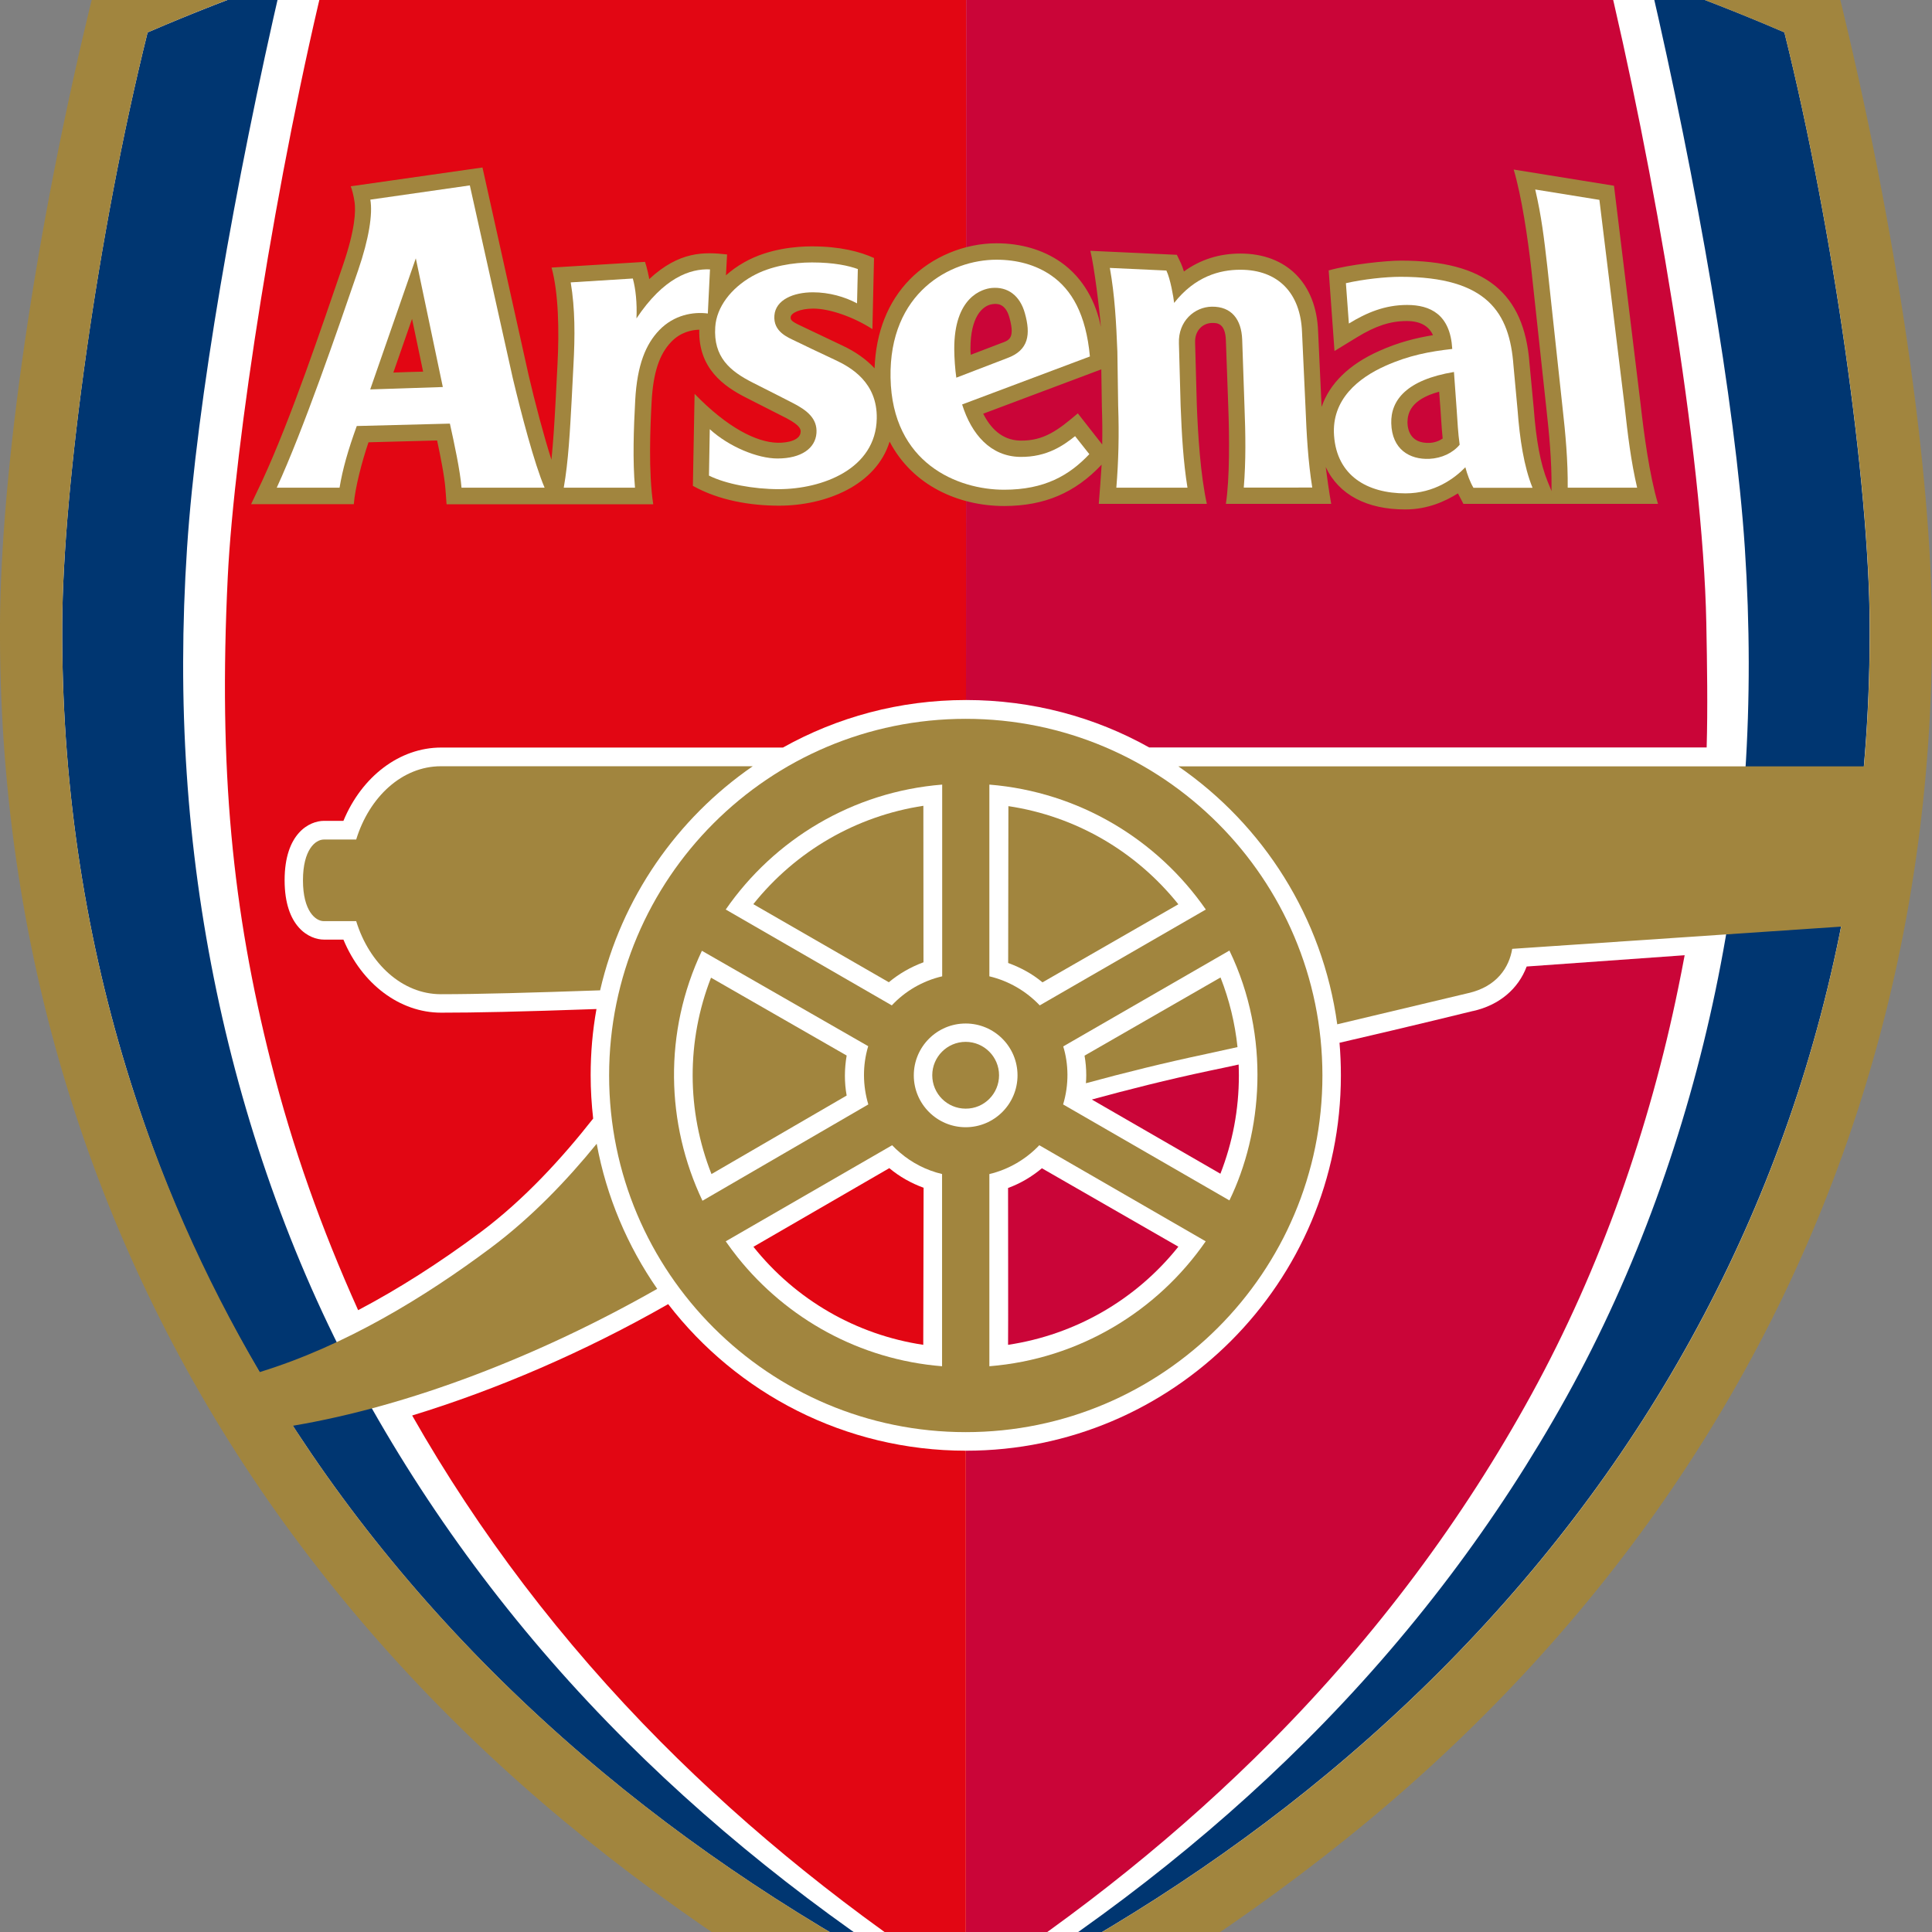
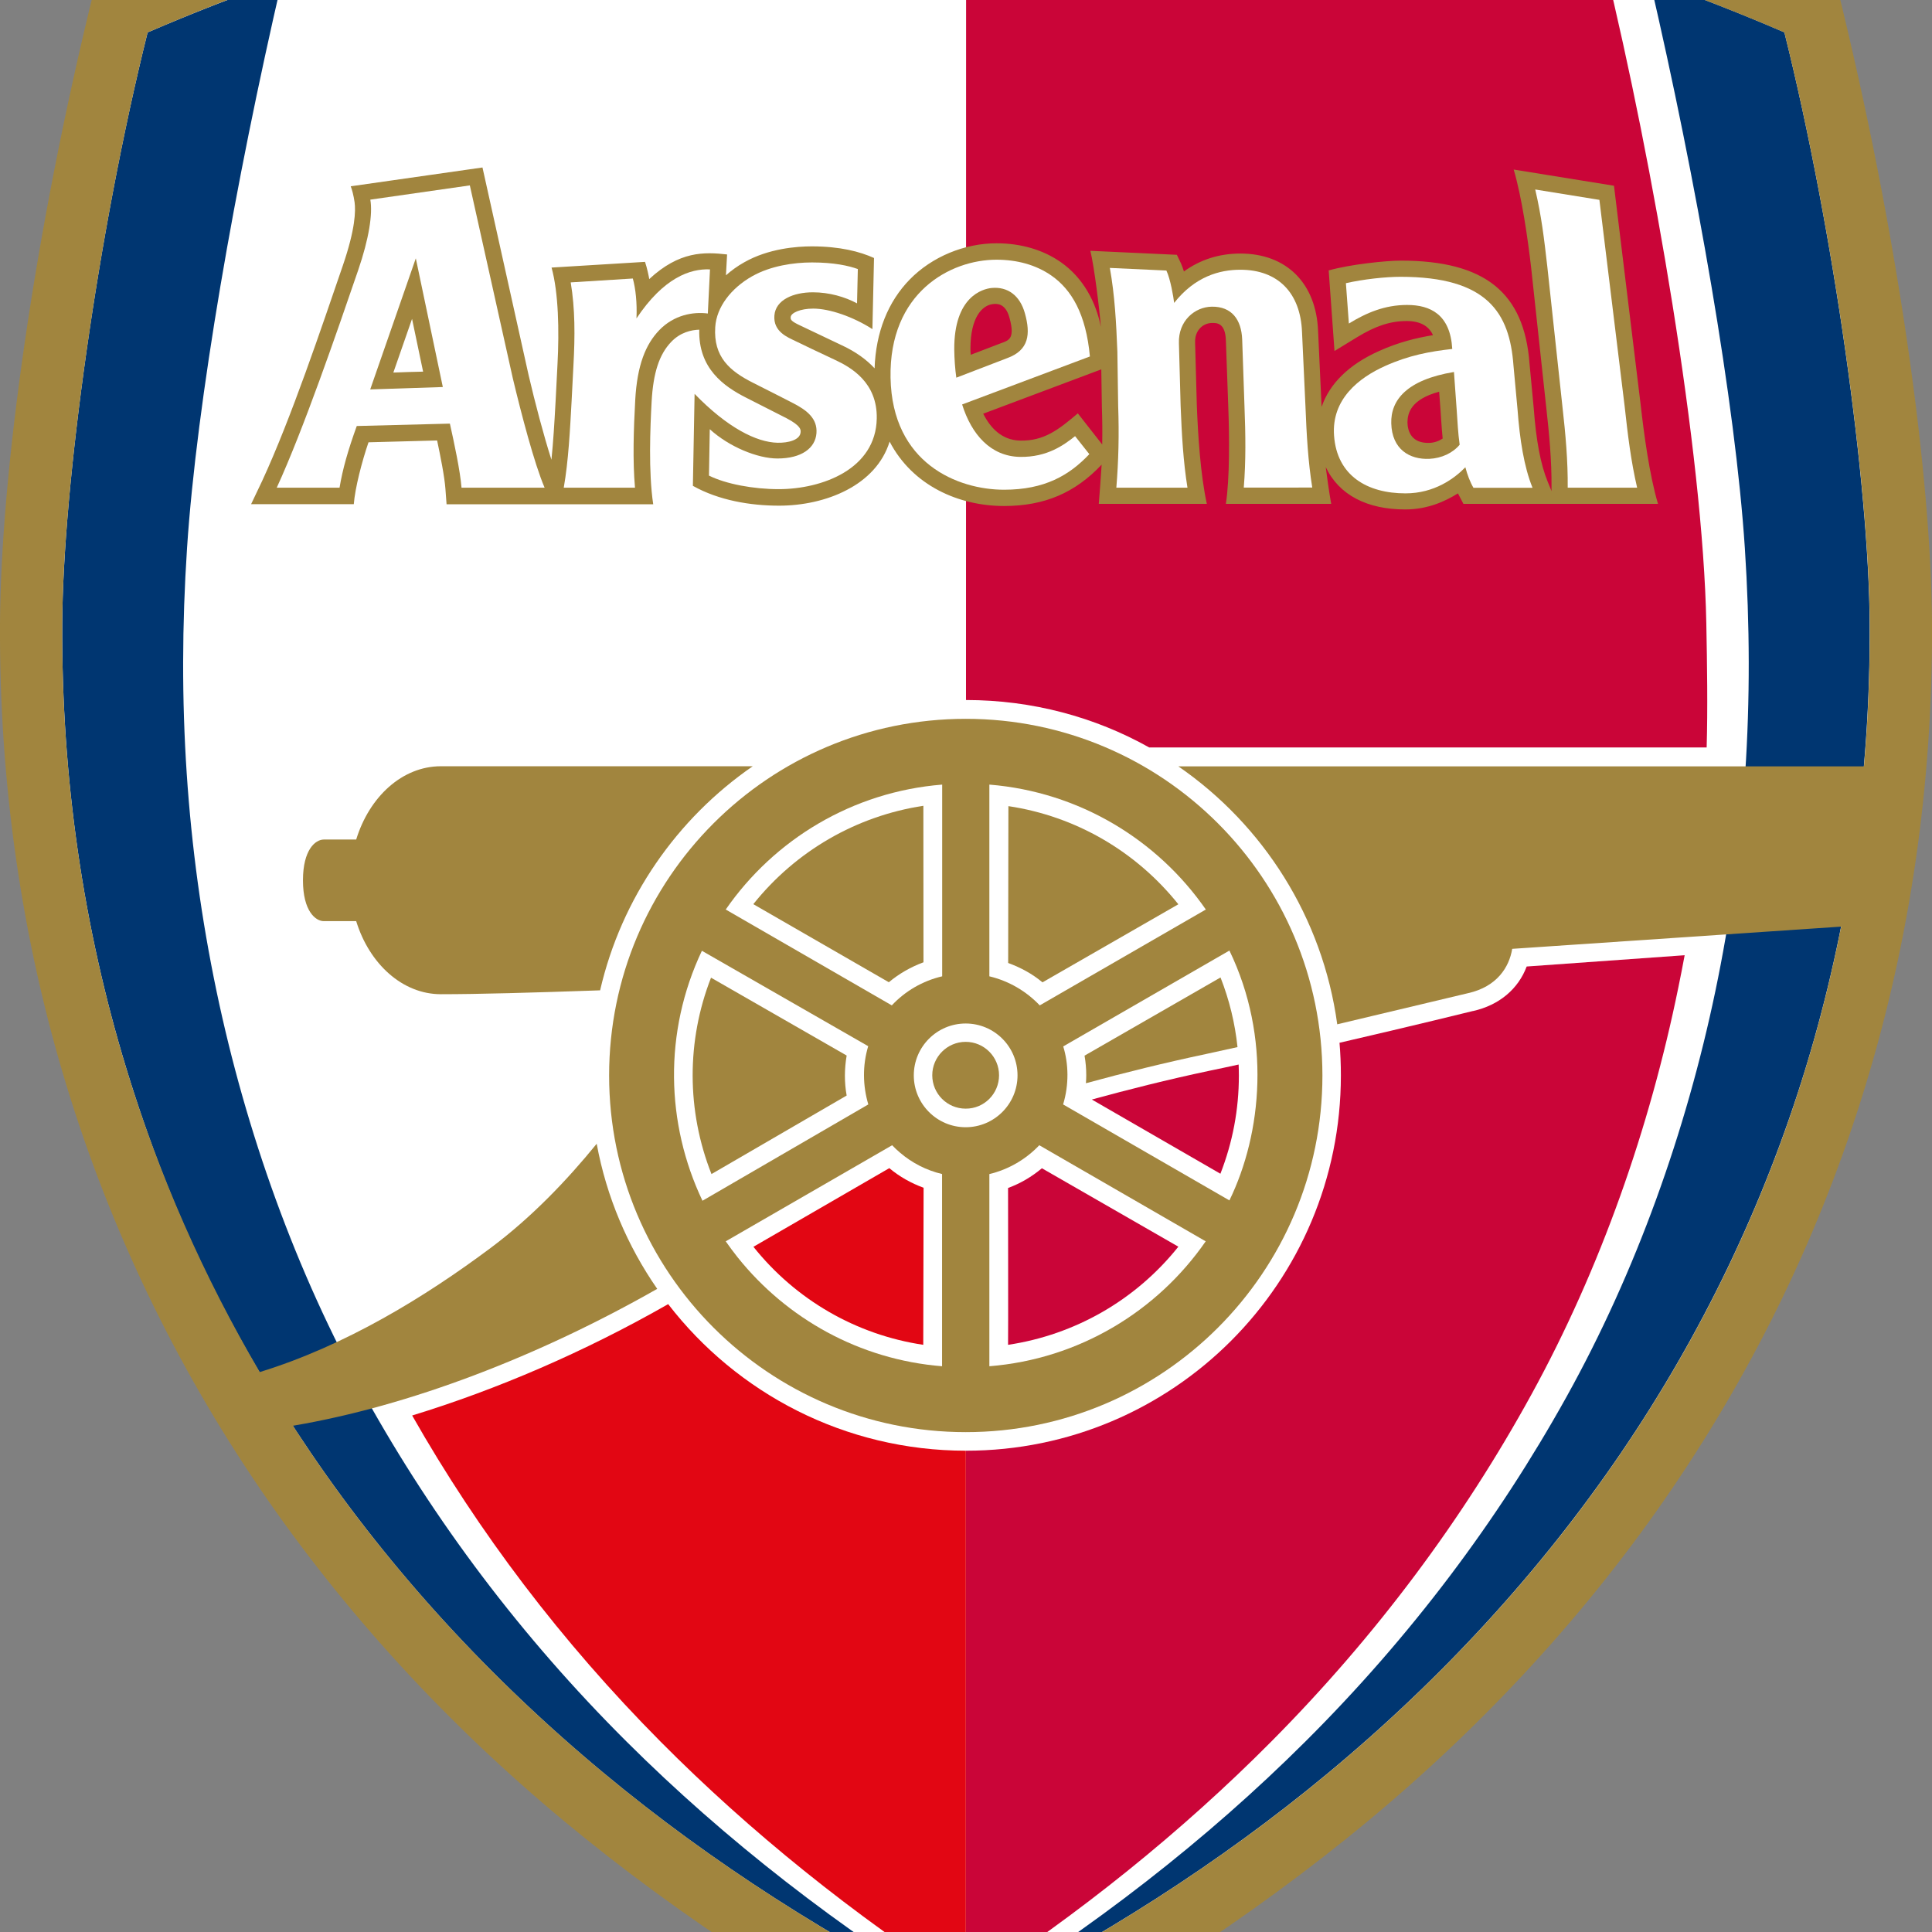
<svg xmlns="http://www.w3.org/2000/svg" width="1695" height="1695" viewBox="0 0 1695 1695" preserveAspectRatio="xMinYMin">
  <rect x="0" y="0" width="1695" height="1695" fill="#808080" stroke="none" />
  <title />
  <g transform="rotate(0 847.5 847.5) translate(847.5 847.5) scale(1) translate(-847.5 -847.5) translate(0 -174.05)">
    <g transform="scale(1 1) translate(0 0)">
      <svg version="1.1" id="Arsenal" x="0px" y="0px" viewBox="0 0 1695 2043.1" style="overflow: visible;" xml:space="preserve" width="1695" height="2043.1">
        <style type="text/css">
	.st0{fill:none;stroke:#000000;stroke-width:6.779;}
	.st1{fill:#FFFFFF;}
	.st2{fill:#CA0538;}
	.st3{fill:#E20613;}
	.st4{fill:#003671;}
	.st5{fill:#A1853E;}
	.st6{fill:none;}
</style>
        <g>
          <path d="M1061.7,1995.1v29.4h-9v-65.2h23.3c10.9,0,22.2,3.4,22.2,16.4c0,7.9-4.7,13.9-12.3,15.7v0.2c7.9,1.9,8.9,6.1,9.9,13.4   c1,6.5,1.7,13.5,4.1,19.6h-9.7c-0.8-3.9-1.9-8.1-2.3-12c-0.7-5.9-0.7-11.2-3.7-14.5c-2.6-3-6.2-2.7-9.8-3H1061.7z M1061.5,1987.3   h14.9c10-0.5,12.3-5,12.3-10.1c0-5.2-2.3-9.7-12.3-10.1h-14.9V1987.3z" />
          <g>
-             <circle class="st0" cx="1075.2" cy="1992.8" r="46.9" />
-           </g>
+             </g>
        </g>
        <g>
          <path class="st1" d="M847.5,8.8c263.2,0,518.1,54.1,757.6,160.9c49.8,202.6,81.2,414,81.9,552.4c0,2.5,0,5,0,7.5   c0,136.5-19.6,269.8-58.4,396.5c-38.1,124.4-94.7,242.3-168.4,350.5c-72.4,106.3-161.8,203.9-265.5,290   c-110.1,91.4-239.6,173.6-347.2,220.5c-107.5-46.9-237-129.1-347.2-220.5c-103.8-86.1-193.1-183.7-265.5-290   c-73.7-108.1-130.3-226.1-168.4-350.5C27.7,999.4,8,866,8,729.5c0-2.5,0-5,0-7.5c0.7-138.5,32.1-349.8,81.9-552.4   C329.4,62.9,584.3,8.8,847.5,8.8z" />
          <path class="st2" d="M847.5,788.2c58.3,0,113.2,15,160.7,41.6h489.1c1-34.2,0.4-72.6-0.3-108.9c-2.9-149.8-46.4-402.6-89.1-578   c-173.5-56.2-359.6-89-560.3-89L847.5,788.2z" />
-           <path class="st3" d="M847.6,54.5c-196.2,0-376.8,29.3-559.9,88.2c-45,181.8-82.3,422.4-87.9,537.9c-8.2,169.2,4.1,291.5,37.9,425.3   c19,75.2,44.3,146,76.5,217.6c34.8-18.3,70.9-41.2,107.4-68.4c38.3-28.6,71.6-65.1,98.8-99.7c-1.4-12.5-2.2-25.2-2.2-38   c0-19.8,1.7-39.2,5.1-58.1c-67.7,2.4-106.1,3.2-136.3,3.2c-36.4,0-69.6-25.3-85.7-64.1c-8.2,0-17,0-17,0c-12.9,0-34.6-11-34.6-52.1   c0-41.2,21.8-52.1,34.6-52.1c0,0,8.8,0,17,0c16.1-38.9,49.3-64.3,85.7-64.3l299.9,0c47.5-26.6,102.3-41.7,160.6-41.7L847.6,54.5z" />
          <path class="st4" d="M549.8,1702.1c-92.5-92.1-168.8-193.8-229.2-302.5c-61.3-110.3-104.9-233-130.6-355.8   c-26.4-126.3-34.8-253.8-25.9-389c8.4-127.3,42-320.1,83.4-498.4c-39.7,14-79.1,29.3-118,46.1C85.8,377.8,55.2,600.1,54.6,721.6   c-0.7,135.5,18.6,266.7,56.3,390.1c39.6,129.4,92.1,234.7,162.4,337.9c70,102.7,156.4,197.1,256.8,280.4   c93.8,77.9,200.8,146.4,317.4,204.1l0,0c0,0,0,0,0,0C736.6,1866.1,636.1,1788.1,549.8,1702.1z" />
          <path class="st4" d="M1145.1,1702.1c92.5-92.1,168.8-193.8,229.2-302.5c61.3-110.3,104.9-233,130.6-355.8   c26.4-126.3,34.8-253.8,25.9-389c-8.4-127.3-42.1-320.3-83.5-498.6c39.7,14,79.3,29.4,118.2,46.2c43.6,175.2,74.2,397.6,74.8,519.1   c0.7,135.5-18.6,266.7-56.3,390.1c-36.7,119.9-91.3,233.6-162.4,337.9c-70,102.7-156.4,197.1-256.8,280.4   c-93.8,77.9-200.8,146.4-317.4,204.1l0,0c0,0,0,0,0,0C958.3,1866.1,1058.7,1788.2,1145.1,1702.1z" />
          <path class="st5" d="M847.3,804.7c-172.8,0-312.9,140.1-312.9,312.9c0,172.8,140.1,312.9,312.9,312.9   c172.8,0,312.9-140.1,312.9-312.9C1160.1,944.8,1020,804.7,847.3,804.7z" />
          <path class="st3" d="M847.5,1446.8c-106.3,0-201-50.4-261.3-128.6c-73.5,42-150.7,75.1-224.6,97.7   c58.3,102.5,130.8,198.3,217.9,286.1c78.6,79.2,168.6,151.5,267.9,215.8V1446.8z" />
          <path class="st5" d="M386.8,1046.3c-33.8,0-62.8-26.7-74.3-64.1c-13.8,0-28.4,0-28.4,0c-7.3,0-18.3-8.9-18.3-35.8   c0-26.9,10.9-35.8,18.3-35.8c0,0,14.6,0,28.4,0c11.5-37.5,40.4-64.3,74.3-64.3h273.6c-66.4,45.8-115.2,115.5-133.9,196.6   C465.9,1045,419.4,1046.3,386.8,1046.3z" />
          <path class="st5" d="M1611.9,163.1C1379.6,59,1123.8,0,847.5,0C571.2,0,315.4,59,83.1,163.1C29.5,380,0.7,590.4,0,721.3   c-0.7,139.9,19,276.6,58.7,406.3c38.3,125.2,95.3,243.8,169.5,352.7c72.9,106.9,162.7,205.1,267,291.7   c98.1,81.5,231.1,170.8,352.3,223.1c121.2-52.3,254.1-141.7,352.3-223.1c104.3-86.6,194.2-184.7,267-291.7   c74.1-108.8,131.2-227.5,169.5-352.7c39.7-129.7,59.4-266.4,58.7-406.3C1694.3,590.4,1665.5,380,1611.9,163.1z M1421.7,1449.5   c-70,102.7-156.4,197.1-256.8,280.4c-93.8,77.9-200.9,146.4-317.5,204.2c-116.6-57.8-223.5-126.3-317.3-204.2   c-100.4-83.3-186.8-177.7-256.8-280.4c-5.5-8.1-11-16.4-16.3-24.6c102.2-17.3,215.2-60.7,319.6-120.1   c-26-37.5-44.5-80.6-53.1-127.3c-26.1,32.1-57.3,64.7-92.9,91.3c-57.7,43.1-127.3,85.8-202.7,109c-49.3-84-88.6-173.2-117-266.1   C73.2,988.3,53.9,857,54.6,721.6c0.6-121.5,31.3-343.8,74.9-519.1c227.2-98.1,468.6-147.9,718-147.9c249.4,0,490.8,49.9,718,147.9   c43.6,175.2,74.3,397.5,74.9,519.1c0.2,42.1-1.5,83.7-5.1,124.8l-601.5,0c74.4,51.3,126.6,132.5,139.4,226.3l114.7-27.3   c25.6-5.7,36.2-23,38.8-38.9l288.6-19.5c-8.4,42.3-18.8,84-31.3,124.7C1547.4,1231.6,1492.8,1345.2,1421.7,1449.5z" />
          <path class="st1" d="M868,1204.1v168.6c78.7-6.3,147.3-48.2,189.8-109.6l-146-84.3C900.2,1191,885.1,1200,868,1204.1z" />
          <path class="st1" d="M826.6,862.4c-78.7,6.3-147.4,48.2-189.9,109.6l145.7,84.1c11.7-12.5,27-21.5,44.2-25.5V862.4z" />
          <path class="st1" d="M847.2,1072c-25.1,0-45.5,20.4-45.5,45.5c0,25.1,20.4,45.5,45.5,45.5c25.1,0,45.5-20.4,45.5-45.5   C892.7,1092.3,872.3,1072,847.2,1072z" />
          <path class="st1" d="M868,862.4v168.2c17.2,4.1,32.4,13.1,44.2,25.5l145.7-84.1C1015.4,910.7,946.8,868.8,868,862.4z" />
          <path class="st1" d="M826.6,1204.1c-13.9-3.3-26.5-9.8-37-18.8c-2.4-2-4.7-4.2-6.9-6.5l-146,84.3c3.3,4.8,6.9,9.5,10.5,14.1   c42.9,53.6,106.8,89.7,179.3,95.5V1204.1z" />
          <path class="st1" d="M932.7,1143l145.9,84.2c28.7-58.9,36.7-143.2,0-219.2l-145.8,84.1C937.5,1107.3,938,1125.6,932.7,1143z" />
          <path class="st5" d="M660.9,967.3l118.9,68.5c9.1-7.6,19.3-13.4,30.4-17.5l-0.1-137.3C751.4,889.9,698.2,920.6,660.9,967.3z" />
          <path class="st5" d="M884.7,881.3l-0.2,137.6c11.1,4.1,21,9.4,30.1,17l119.2-68.5C996.4,920.7,943.5,890.1,884.7,881.3z" />
          <path class="st5" d="M1085.7,1092.7c-2.2-21-7.2-41.5-14.9-61.1l-119.3,68.6c1,5.7,1.5,11.4,1.5,17.2c0,2.3-0.1,4.6-0.3,7   c33.7-9.2,69.3-18,105.2-25.6C1066.7,1096.8,1076,1094.8,1085.7,1092.7z" />
          <path class="st2" d="M847.5,1917.8c99.4-64.4,189.5-136.9,268.1-216.1c92.1-92.8,168.1-195.1,228-304.3   c60.8-110.8,103.8-234.1,128.9-357.2c1.9-9.5,3.8-18.6,5.5-28.1l-138.6,9.9c-7.3,19.5-23.9,33.9-47.2,39.1l0.2-0.1   c-0.9,0.2-51.7,12.8-117.2,27.9c0.8,9.4,1.2,18.9,1.2,28.6c0,181.9-147.2,329.3-328.9,329.3V1917.8z" />
          <path class="st5" d="M876.5,1117.4c0-16.1-13.1-29.3-29.3-29.3c-16.2,0-29.3,13.2-29.3,29.3c0,16.2,13.1,29.3,29.3,29.3   C863.4,1146.8,876.5,1133.6,876.5,1117.4z" />
          <path class="st2" d="M884.4,1353.9c58.8-8.8,112.2-39.4,149.4-86.1L914.1,1199c-9,7.5-18.8,13.3-29.7,17.3   C884.4,1216.3,884.6,1353.9,884.4,1353.9z" />
          <path class="st3" d="M661,1267.9l119.2-69c9,7.5,19.1,13.2,30.1,17.2l-0.3,137.8C751.2,1345.1,698.2,1314.5,661,1267.9z" />
          <path class="st2" d="M1086.9,1117.7c0-3.3-0.1-6.5-0.2-9.7c-9,2-17.7,3.8-25.8,5.5c-36.4,7.7-71.6,16.6-103,25.2l112.8,65.1   C1081.4,1176.4,1086.9,1147.6,1086.9,1117.7z" />
          <path class="st1" d="M615.8,1008.2c-33.8,71.4-31.6,151.8,0.5,219.3l145.5-84.5c-4.9-16.4-5.2-34.1-0.1-51.1L615.8,1008.2z" />
          <path class="st5" d="M624.2,1204.1l118.6-68.9c-2.1-11.6-2-23.4,0-35.1l-119-68.3C602.2,1087.2,602.3,1148.6,624.2,1204.1z" />
          <path class="st5" d="M966.5,581.7c-0.3,6.4-2,28-2.5,34.4h94.8c-5.6-25.4-7.8-60.5-8.8-86.7c0,0.1-1.5-54.7-1.5-54.7   c-0.2-5.2,1.3-9.5,4.3-12.7c2.7-2.9,6.5-4.5,10.3-4.6c4.4-0.1,11.9-0.2,12.4,15.3l2.1,58.2c1,26.2,1.3,62.9-2.1,85.2h92.4   c-1.5-8-4.2-27-4.8-32.3c11.6,24.6,36.4,37.2,69.7,37.2c19.7,0,35.1-7.1,46.3-14.1c0.4,0.7,4.8,9.2,4.8,9.2h170.7   c-7.6-25.7-12.3-61.3-15.3-87.8c0-0.1-23.3-191.3-23.3-191.3l-88-14.2c7.1,23.9,12.4,60.5,15.4,86.8c0,0.1,13.2,122.2,13.2,122.2   c2.5,22.3,4.8,46.1,4.6,70.1l0,3l-3.5-8.6c-6.1-14.9-10-35.8-12.1-64c0-0.2-3.7-39.2-3.7-39.2c-4.6-62.1-38.8-90.4-113-90.4   c-12.6,0-44.1,3.2-63.2,8.6l5.1,70.7l19.8-12.1c16.2-9.9,29.2-14.2,43.6-14.2c11.8,0,19.4,4.4,23,12.4c-14.6,2.4-30.3,6.2-47.5,14   c-26.2,11.7-43.3,28.6-50.2,48.9c0-0.6,0-1.1-0.1-1.7c0-0.1-3-64.8-3-64.8c-1.6-41.9-27.7-68-68.1-68c-18.7,0-35.2,5.3-49.6,15.7   c-0.8-2.6-1.7-5-2.6-7.1l-3.6-7.5l-75.9-3.5c3.4,13.7,8.1,51.8,9.2,66.7c-4-20.6-14.8-42.6-35.2-56.8   c-15.5-10.8-34.9-16.5-56.3-16.5c-28.2,0-56.6,11.8-76.1,31.7c-19.2,19.6-29.8,46.4-30.9,78c-7.2-7.8-16.7-14.6-28.5-20.1   l-34.9-16.6l-1.7-0.8c-8.4-3.9-8.7-5.3-8.5-7.5c0.3-3.6,8.3-7.4,19.8-7.4c14.3,0,35.1,7.2,51.9,18l1.4-62.4   c-12.4-5.6-29.8-10.2-54.6-10.2c-12.9,0-37.9,1.8-59.3,14l0,0c-5.9,3.3-11.3,7.2-16,11.4l1-18.3c-20.2-2.3-41.9-2.9-68.3,21.6   c-0.2-1.7-2-10.2-3.7-15.1l-82,5c6.1,22,6.8,55.3,5.2,85c0,0.1-1.6,31.3-1.6,31.3c0-0.1-0.2,3.6-0.2,3.6   c-0.9,16.4-1.9,33.1-3.5,48.7c-6.8-21.2-14.4-50.1-20-74.1c0,0-40.5-182.3-40.5-182.3l-115.6,16.5c1,2.3,2.6,8.2,3.4,14   c1,7.6,0.7,23.4-10.3,55.5c-18.6,54.1-45.3,133.9-70.8,189c-3.6,7.7-9.7,20.4-9.7,20.4h90.1c1.1-14.1,7.1-37.4,12.9-54.3   c12.4-0.3,45.1-1.2,60.2-1.6c2.8,13.1,6.5,31.6,7.3,42.5l1,13.5h181.3c-4.3-28.5-2.6-67.8-1.4-90.1c1.4-25.3,6.7-41.5,17.2-52.4   c8.1-8.5,17.8-10.5,24.6-10.7c-0.9,33.9,21.4,49.7,41.2,59.7c0,0,35.4,18,35.4,18c12.7,6.7,12.5,10.1,12.3,12.3   c-0.5,6.8-10.8,9.4-20.2,9.2c-18.5-0.4-44-13.2-72.8-42.9l-1.5,80.7c22.8,12.8,50.5,17.4,75.6,17.4c41.1,0,85.2-17.9,97-56.2   c20.2,38.7,60.7,56.5,100.6,56.5C916.5,617.9,943.2,606.4,966.5,581.7z M345.1,500.9c4.7-13.4,8.4-24.2,16.4-47.1   c4.8,22.9,7.3,34.9,9.7,46.3C361.2,500.3,356.7,500.5,345.1,500.9z M851.4,480.6c0,0,0-0.4,0-0.7c0-27.5,10.3-38.2,20-39.1   c2.9-0.3,10.7-1,14.2,11.9c1.4,5,2,8.8,2,11.6c0,7.5-4,8.9-8.7,10.6l-0.3,0.1c0,0-14,5.4-26.9,10.3   C851.5,483.8,851.4,482.2,851.4,480.6z M945.6,536.7c-17.1,14.6-29.8,24.3-50.5,23.9c-16.3-0.3-26.3-11.3-32.5-23.6   c17.9-6.7,84.5-31.7,103.6-38.9c0.2,14,0.5,32.7,0.5,32.7l0,0.2c0.4,11.1,0.5,21.9,0.3,32.6c0,0.1,0,0.3,0,0.4L945.6,536.7z    M1254.2,562.6c-15.8,0.6-19.2-10.1-19.4-17.9c0.1-8.1,2.8-20.2,27.8-27c0.6,8.6,1.3,17.2,1.3,17.2l0.5,7.8   c0.4,5.5,0.7,10.6,1.3,16.1C1262.4,561,1258.6,562.4,1254.2,562.6z" />
          <g>
            <path class="st1" d="M752.6,410.1c-8-2.9-20.9-5.8-40.3-5.8c-16,0-36.3,3-52.4,12.1c-18.4,10.4-31.3,27-32.4,44.6    c-1.7,26.2,12.7,38.6,33.2,48.9c14,7,27.2,13.8,35.6,18.1c11.3,5.9,21,13.1,20,26.1c-1,13.2-13.2,22.2-34.2,22.2    c-17.4,0-42.4-10.2-59.4-25.7l-0.7,40.7c14.8,7.4,39.1,11.9,61.1,11.9c38.1,0,85.3-17.5,86.1-62c0.6-31.7-22.7-44.9-36.4-51.3    c-13.8-6.4-28.3-13.4-35.1-16.7c-6.3-3.1-19.5-8-18.3-22.4c1.1-13.8,16.8-20.3,33.8-20.3c14.3,0,28.1,4,38.7,9.7L752.6,410.1z" />
            <path class="st1" d="M412.2,336.7l-87.3,12.5c2.2,12.5-1.2,34.3-10.7,62c-18.4,53.6-48,139.8-71.4,190.7h55.1    c2.7-16.3,7.4-32.8,15.1-54.1l81.7-2.1c3.6,16.1,9.1,41.7,10.2,56.2h72.9c-9-20.9-20.6-65.4-27.9-96L412.2,336.7z M324.8,515.7    l40-115l23.7,112.9L324.8,515.7z" />
            <g>
              <path class="st1" d="M622.9,410.4l-1.9,38.7c-12.8-1.7-29.7,1.2-42.6,14.6c-11.9,12.4-19.4,30.5-21.1,61.4     c-1.4,25.5-2.3,53.3-0.2,76.8h-62.5c4.1-23.1,5.5-50.8,6.9-76.2l1.6-31.2c1.4-25.4,1.5-49.5-2.4-72.7l54.5-3.4     c2.5,9.1,3.8,21.4,3.2,35C582.2,417.7,605.5,409.6,622.9,410.4z" />
              <path class="st1" d="M1403.2,349.4l-56.3-9.1c5.5,23.6,7.7,42.3,10.6,67.6l13.2,122.2c2.9,25.5,4.9,48.6,4.7,71.8h60.9     c-5.4-23.1-8.2-46.3-11-71.8L1403.2,349.4z" />
              <path class="st1" d="M1151.3,601.9c-3.7-23.1-5-46.3-6-71.8l-3-64.7c-1.3-34.3-21-54.7-54.1-54.7c-18.1,0-39.7,5.8-58.1,29.1     c-0.5-4.9-3.3-21.2-6.8-28.4l-49.6-2.3c4.3,24,5.6,48,6.6,73.4l0.7,47.6c0.9,25.5,0.3,48.6-1.6,71.8h62.4     c-3.7-23.1-5-46.3-6-71.8l-1.5-54.9c-0.7-19.5,13.8-31.9,28.9-32.1c17.4-0.2,25.9,11.3,26.6,28.7l2,58.2     c1,25.5,1.3,48.6-0.6,71.8H1151.3z" />
            </g>
            <path class="st1" d="M1344.5,601.9c-7.5-18.4-11.2-42.8-13.1-68.3l-3.6-39c-3.4-46.1-22.8-77.7-99.1-77.7    c-13.2,0-32.5,2.1-47.9,5.6l2.6,35.4c15.5-9.5,31.5-16.3,51.1-16.3c20.3,0,37.9,8.3,39.6,38.6c-19.7,2.2-38.1,5.6-58.8,14.9    c-23.2,10.4-47.2,29.2-44.9,61.1c2.5,35.3,29.2,50.7,62.7,50.7c25.3,0,43-13.1,52.5-22.9c1.7,6.5,4.2,13.1,7.1,18H1344.5z     M1254.1,576.6c-17.6,0.8-32.9-8.5-33.5-31.1c-0.6-20.3,13.4-38.2,55-45.1l2.4,33.3c0.8,11.5,1.1,19.5,2.6,30.5    C1274.7,571.4,1264.8,576.1,1254.1,576.6z" />
            <path class="st1" d="M922.4,415.8c-13.8-9.6-30.5-13.9-48.2-13.9c-40.4,0-94.3,28.7-92.9,103.6c1.4,75.2,59,98.2,99.6,98.2    c35.6,0,57.2-12.6,74.8-31.2l-12.5-15.8c-9.5,7.5-24.2,18.6-48.4,18.2c-25.6-0.5-42.4-19.5-50.7-46l112.1-42.1    C952.8,449.6,940.1,428.1,922.4,415.8z M883.5,488.3L839,505.4c-1.1-8-1.7-16.3-1.8-24.7c-0.3-46.3,24.7-53.2,32.8-54    c13.8-1.3,24.8,6.3,29.2,22.3C904.2,467,902.9,481.3,883.5,488.3z" />
          </g>
        </g>
        <rect x="938.2" y="1923" class="st6" width="74.3" height="74.3" />
        <rect x="864.5" y="1923" class="st6" width="74.3" height="74.3" />
      </svg>
    </g>
  </g>
</svg>